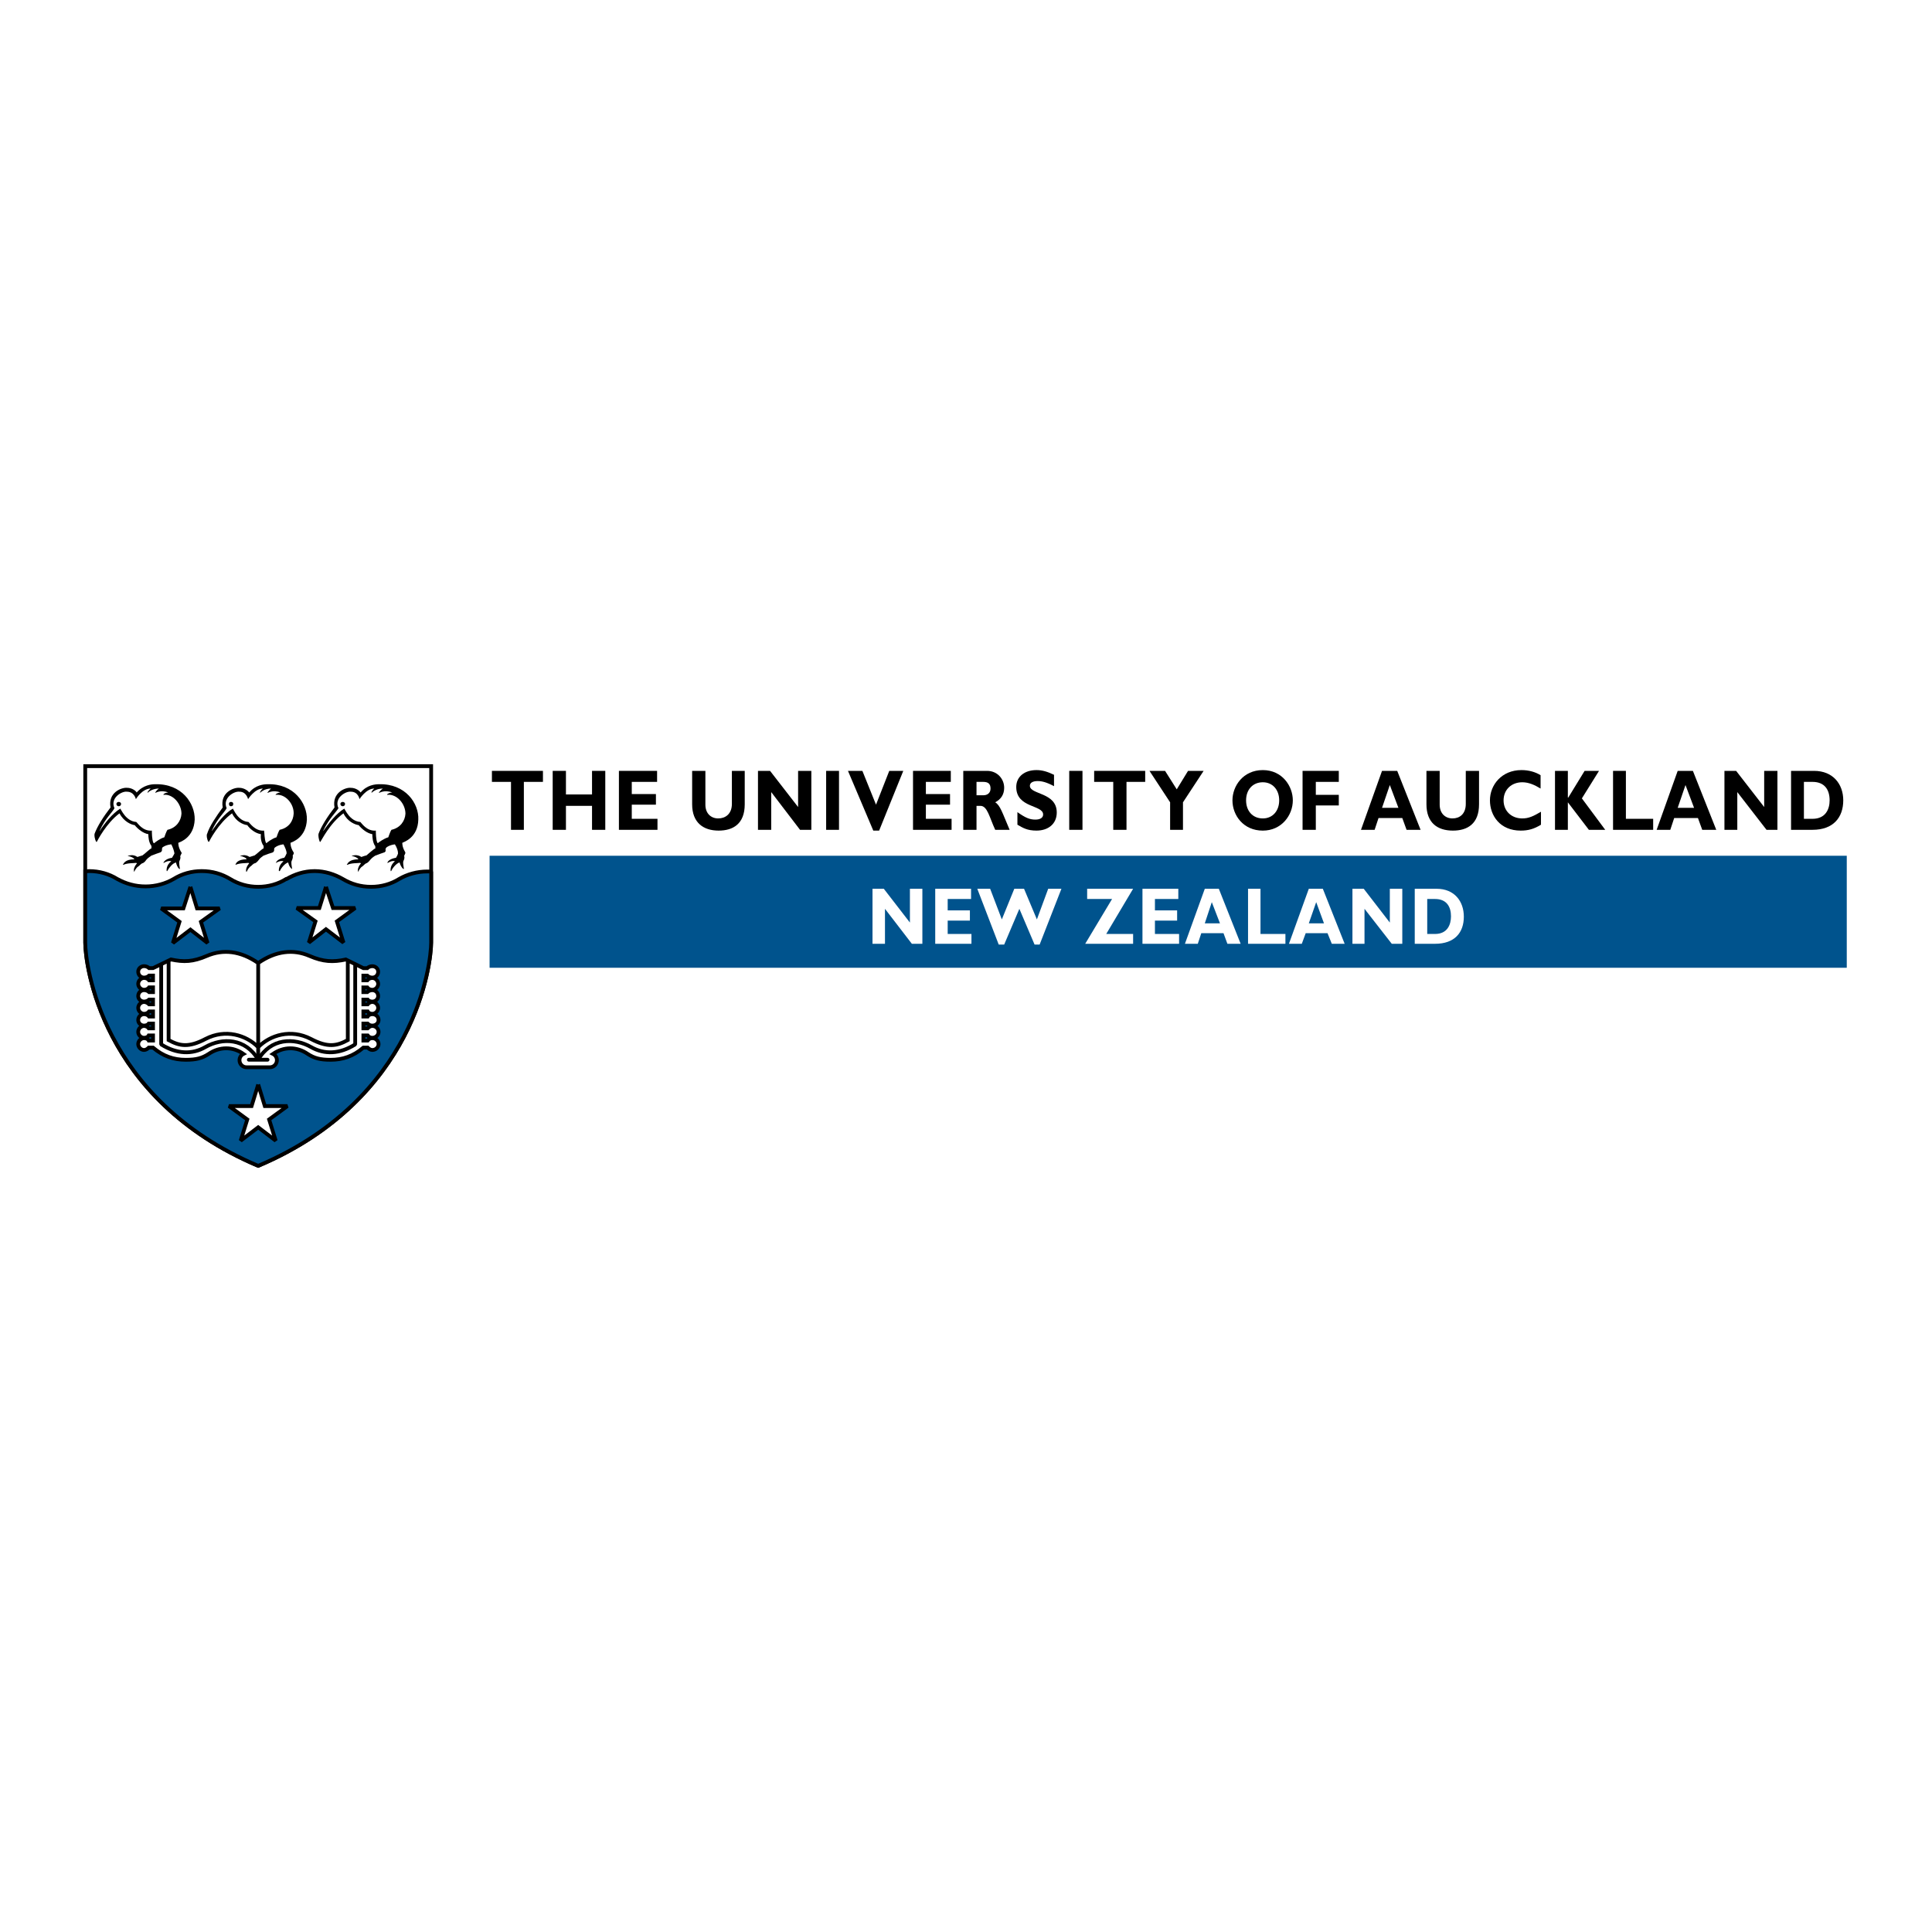
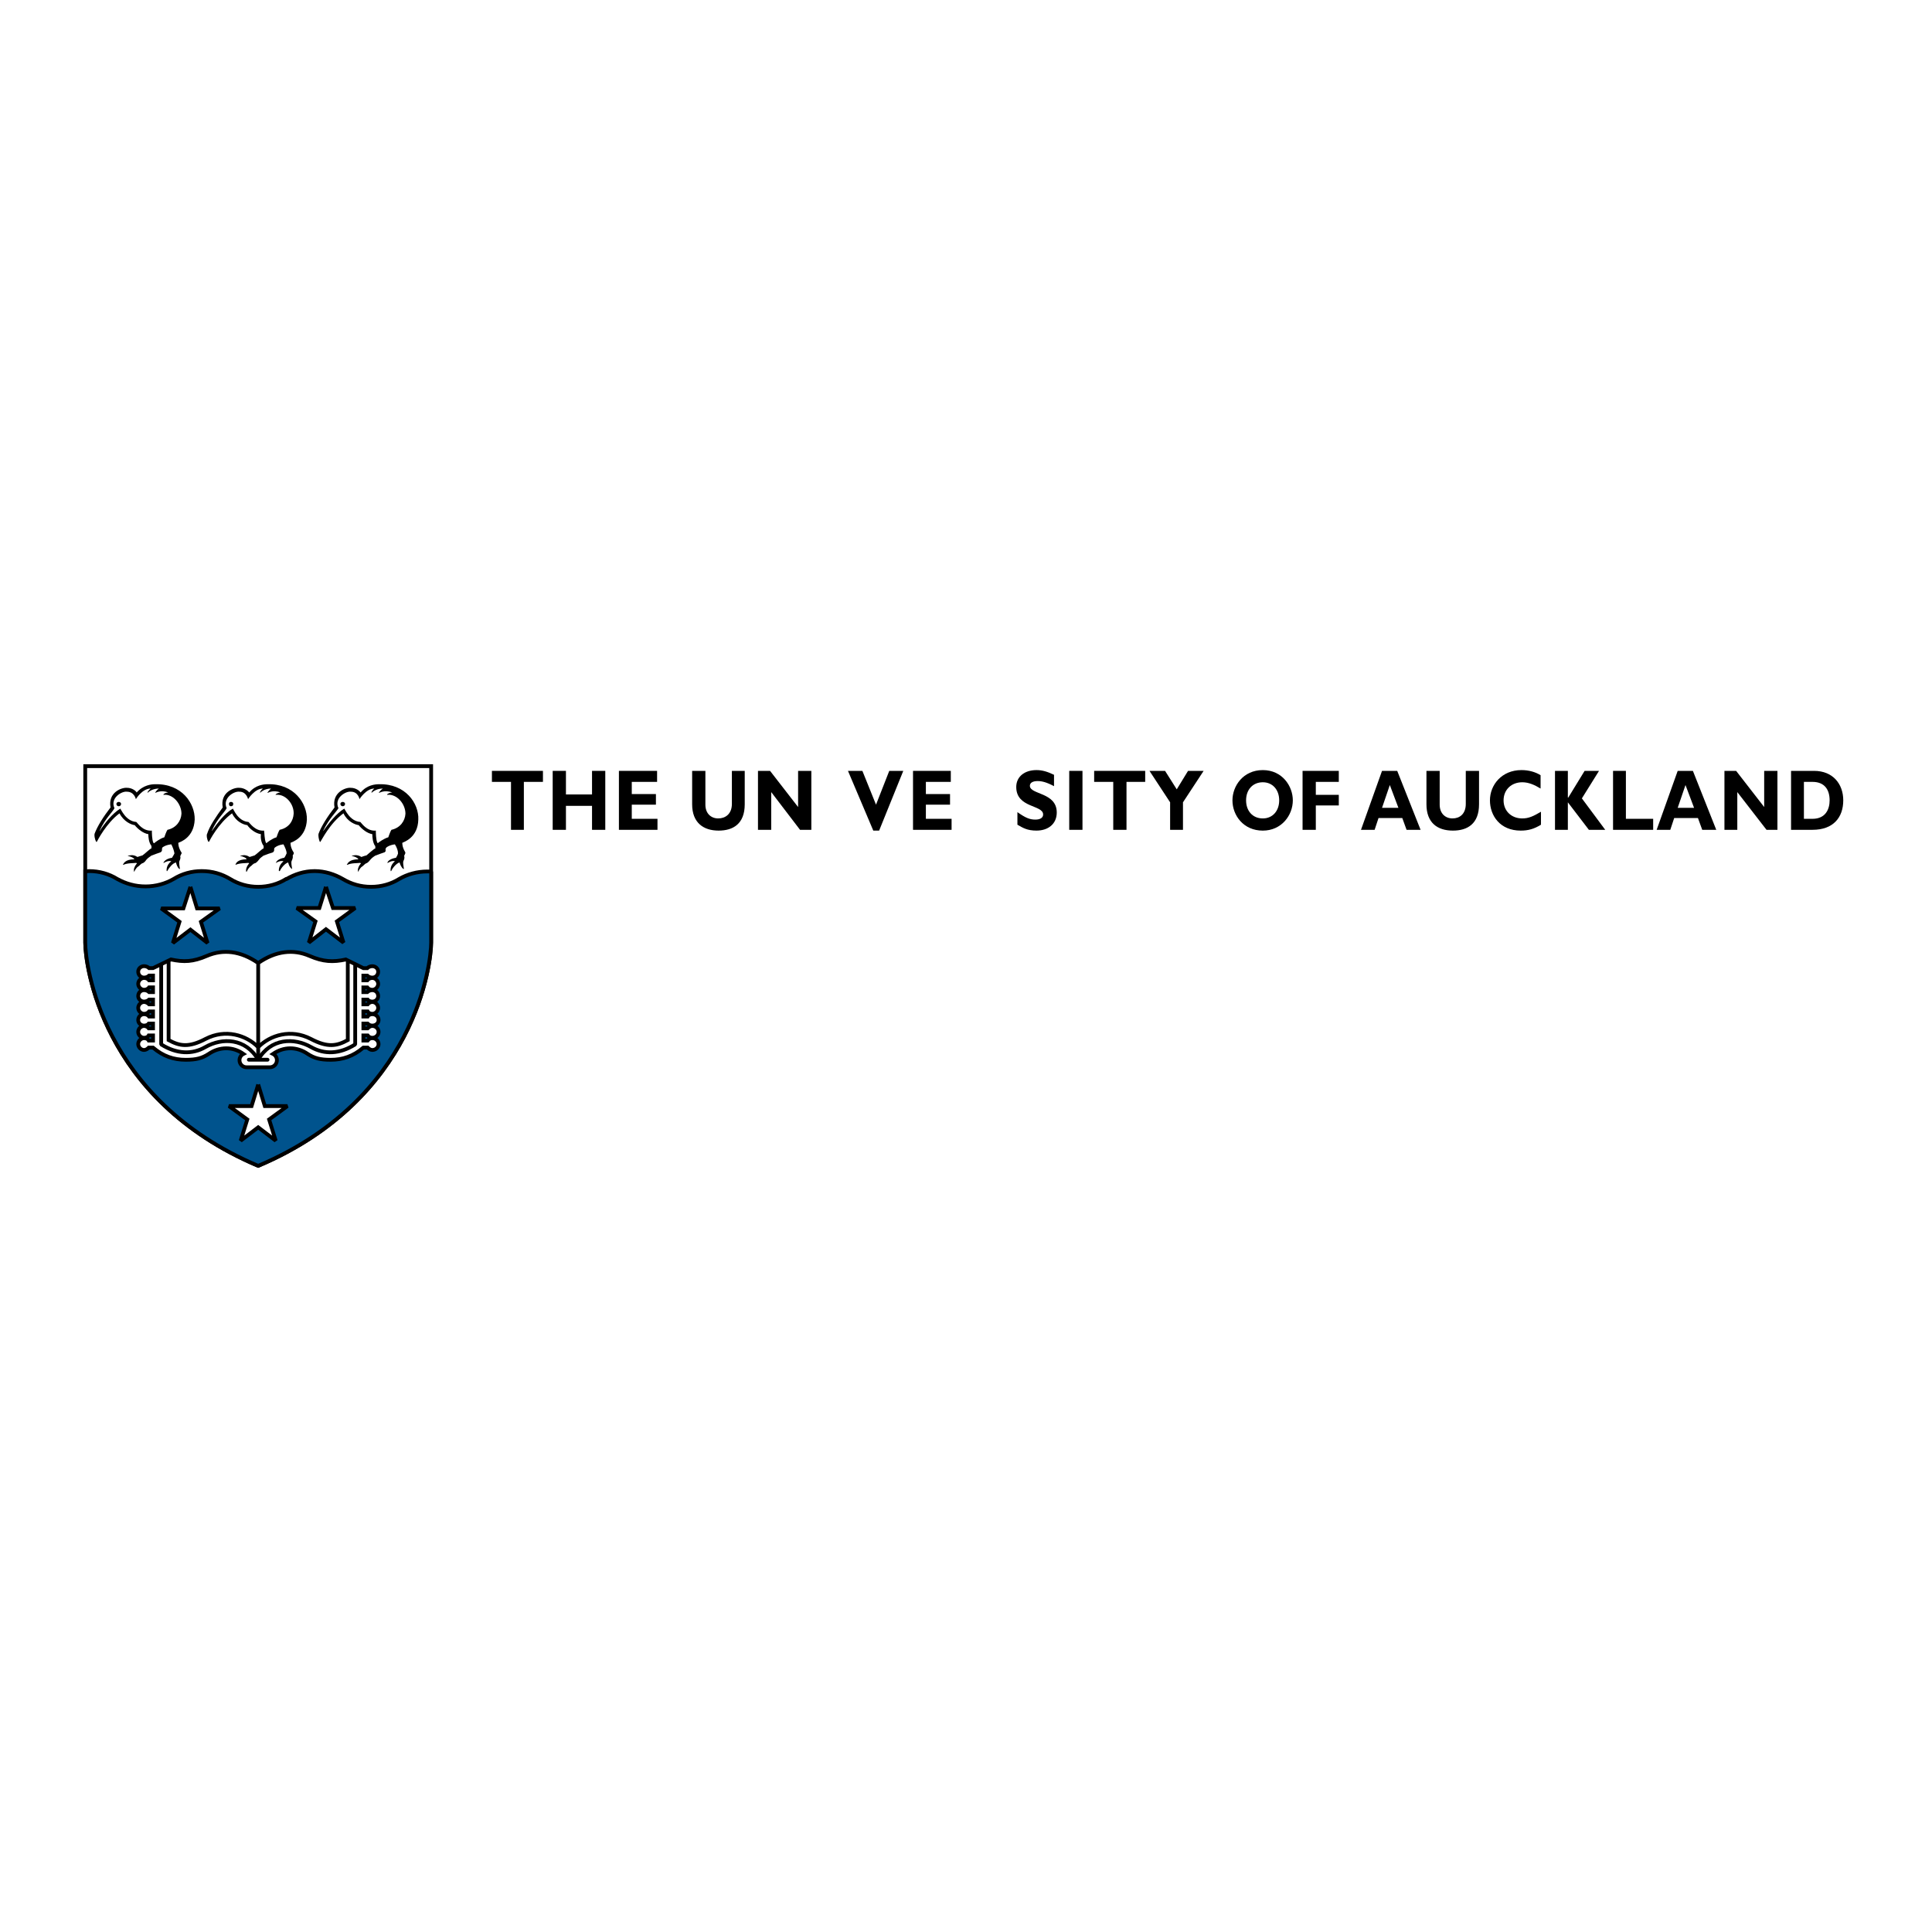
<svg xmlns="http://www.w3.org/2000/svg" version="1.0" id="Layer_1" x="0px" y="0px" width="192.756px" height="192.756px" viewBox="0 0 192.756 192.756" enable-background="new 0 0 192.756 192.756" xml:space="preserve">
  <g>
    <polygon fill-rule="evenodd" clip-rule="evenodd" fill="#FFFFFF" points="0,0 192.756,0 192.756,192.756 0,192.756 0,0  " />
    <polygon fill-rule="evenodd" clip-rule="evenodd" points="54.17,76.91 49.079,76.91 49.079,78.008 50.983,78.008 50.983,82.792    52.266,82.792 52.266,78.008 54.17,78.008 54.17,76.91  " />
    <polygon fill-rule="evenodd" clip-rule="evenodd" points="60.389,76.91 59.067,76.91 59.067,79.263 56.464,79.263 56.464,76.91    55.142,76.91 55.142,82.792 56.464,82.792 56.464,80.4 59.067,80.4 59.067,82.792 60.389,82.792 60.389,76.91  " />
    <polygon fill-rule="evenodd" clip-rule="evenodd" points="65.597,81.693 63.032,81.693 63.032,80.282 65.441,80.282 65.441,79.224    63.032,79.224 63.032,78.008 65.558,78.008 65.558,76.91 61.749,76.91 61.749,82.792 65.597,82.792 65.597,81.693  " />
    <path fill-rule="evenodd" clip-rule="evenodd" d="M73.02,76.91v3.293c0,1.02-0.661,1.451-1.36,1.451   c-0.739,0-1.283-0.51-1.283-1.372V76.91h-1.322v3.333c0,1.843,1.127,2.627,2.643,2.627c1.438,0,2.604-0.667,2.604-2.627V76.91   H73.02L73.02,76.91z" />
    <polygon fill-rule="evenodd" clip-rule="evenodd" points="80.948,76.91 79.627,76.91 79.627,80.518 76.829,76.91 75.624,76.91    75.624,82.792 76.945,82.792 76.945,79.027 79.821,82.792 80.948,82.792 80.948,76.91  " />
-     <polygon fill-rule="evenodd" clip-rule="evenodd" points="83.708,76.91 82.425,76.91 82.425,82.792 83.708,82.792 83.708,76.91     " />
    <polygon fill-rule="evenodd" clip-rule="evenodd" points="90.121,76.91 88.722,76.91 87.4,80.282 86.04,76.91 84.602,76.91    87.128,82.87 87.711,82.87 90.121,76.91  " />
    <polygon fill-rule="evenodd" clip-rule="evenodd" points="94.94,81.693 92.375,81.693 92.375,80.282 94.785,80.282 94.785,79.224    92.375,79.224 92.375,78.008 94.862,78.008 94.862,76.91 91.092,76.91 91.092,82.792 94.94,82.792 94.94,81.693  " />
-     <path fill-rule="evenodd" clip-rule="evenodd" d="M96.106,76.91v5.881h1.321V80.4h0.389c0.699,0,0.894,1.137,1.477,2.392h1.438   c-0.738-1.725-0.933-2.431-1.438-2.745c0.583-0.314,0.894-0.784,0.894-1.451c0-0.863-0.66-1.686-1.71-1.686H96.106L96.106,76.91z    M97.427,78.008h0.661c0.506,0,0.738,0.196,0.738,0.667c0,0.471-0.35,0.667-0.699,0.667h-0.7V78.008L97.427,78.008z" />
    <path fill-rule="evenodd" clip-rule="evenodd" d="M105.161,77.302c-0.66-0.313-1.166-0.471-1.749-0.471   c-1.204,0-2.021,0.667-2.021,1.686c0,2.118,2.682,1.765,2.682,2.745c0,0.313-0.271,0.51-0.777,0.51   c-0.583,0-1.011-0.196-1.788-0.745v1.254c0.545,0.314,0.972,0.588,1.904,0.588c1.167,0,2.021-0.667,2.021-1.804   c0-2.039-2.682-1.765-2.682-2.667c0-0.313,0.311-0.471,0.777-0.471c0.428,0,0.894,0.118,1.632,0.51V77.302L105.161,77.302z" />
    <polygon fill-rule="evenodd" clip-rule="evenodd" points="107.999,76.91 106.677,76.91 106.677,82.792 107.999,82.792    107.999,76.91  " />
    <polygon fill-rule="evenodd" clip-rule="evenodd" points="114.256,76.91 109.164,76.91 109.164,78.008 111.069,78.008    111.069,82.792 112.391,82.792 112.391,78.008 114.256,78.008 114.256,76.91  " />
    <polygon fill-rule="evenodd" clip-rule="evenodd" points="116.743,82.792 118.026,82.792 118.026,80.047 120.086,76.91    118.531,76.91 117.404,78.753 116.238,76.91 114.684,76.91 116.743,80.047 116.743,82.792  " />
    <path fill-rule="evenodd" clip-rule="evenodd" d="M128.985,79.851c0-1.412-1.049-3.019-2.992-3.019   c-1.982,0-3.031,1.607-3.031,3.019c0,1.49,1.088,3.02,3.031,3.02C127.858,82.87,128.985,81.341,128.985,79.851L128.985,79.851   L128.985,79.851z M127.625,79.851c0,1.059-0.66,1.804-1.632,1.804c-1.011,0-1.671-0.745-1.671-1.804   c0-1.059,0.66-1.804,1.671-1.804C126.965,78.047,127.625,78.792,127.625,79.851L127.625,79.851L127.625,79.851z" />
    <polygon fill-rule="evenodd" clip-rule="evenodd" points="133.572,76.91 129.957,76.91 129.957,82.792 131.279,82.792    131.279,80.36 133.572,80.36 133.572,79.302 131.279,79.302 131.279,78.008 133.572,78.008 133.572,76.91  " />
    <path fill-rule="evenodd" clip-rule="evenodd" d="M139.401,76.91h-1.516l-2.099,5.881h1.36l0.389-1.176h2.371l0.428,1.176h1.398   L139.401,76.91L139.401,76.91z M139.519,80.596h-1.633l0.777-2.274L139.519,80.596L139.519,80.596z" />
    <path fill-rule="evenodd" clip-rule="evenodd" d="M146.242,76.91v3.293c0,1.02-0.622,1.451-1.321,1.451   c-0.739,0-1.283-0.51-1.283-1.372V76.91h-1.321v3.333c0,1.843,1.089,2.627,2.643,2.627c1.438,0,2.604-0.667,2.604-2.627V76.91   H146.242L146.242,76.91z" />
    <path fill-rule="evenodd" clip-rule="evenodd" d="M153.743,80.988c-0.738,0.431-1.205,0.667-1.866,0.667   c-1.088,0-1.865-0.745-1.865-1.804c0-1.059,0.777-1.804,1.865-1.804c0.661,0,1.244,0.275,1.827,0.627v-1.333   c-0.505-0.313-1.166-0.51-1.904-0.51c-1.982,0-3.148,1.49-3.148,3.019c0,1.529,1.011,3.02,3.07,3.02   c0.738,0,1.321-0.157,2.021-0.588V80.988L153.743,80.988z" />
    <polygon fill-rule="evenodd" clip-rule="evenodd" points="159.534,76.91 158.096,76.91 156.464,79.576 156.425,79.576    156.425,76.91 155.142,76.91 155.142,82.792 156.425,82.792 156.425,80.047 158.523,82.792 160.155,82.792 157.824,79.655    159.534,76.91  " />
    <polygon fill-rule="evenodd" clip-rule="evenodd" points="164.937,81.693 162.216,81.693 162.216,76.91 160.934,76.91    160.934,82.792 164.937,82.792 164.937,81.693  " />
-     <path fill-rule="evenodd" clip-rule="evenodd" d="M168.9,76.91h-1.516l-2.099,5.881h1.36l0.389-1.176h2.37l0.428,1.176h1.399   L168.9,76.91L168.9,76.91z M169.017,80.596h-1.632l0.777-2.274L169.017,80.596L169.017,80.596z" />
+     <path fill-rule="evenodd" clip-rule="evenodd" d="M168.9,76.91h-1.516l-2.099,5.881h1.36l0.389-1.176h2.37l0.428,1.176h1.399   L168.9,76.91z M169.017,80.596h-1.632l0.777-2.274L169.017,80.596L169.017,80.596z" />
    <polygon fill-rule="evenodd" clip-rule="evenodd" points="177.334,76.91 176.013,76.91 176.013,80.518 173.214,76.91    172.048,76.91 172.048,82.792 173.331,82.792 173.331,79.027 176.246,82.792 177.334,82.792 177.334,76.91  " />
    <path fill-rule="evenodd" clip-rule="evenodd" d="M178.694,76.91v5.881h2.138c2.099,0,3.07-1.255,3.07-2.941   c0-1.607-1.011-2.94-2.915-2.94H178.694L178.694,76.91z M179.977,78.008h0.855c1.243,0,1.71,0.824,1.71,1.843   c0,0.863-0.389,1.843-1.71,1.843h-0.855V78.008L179.977,78.008z" />
-     <polygon fill-rule="evenodd" clip-rule="evenodd" fill="#00538D" points="184.252,85.379 184.252,96.554 48.846,96.554    48.846,85.379 184.252,85.379  " />
    <polygon fill-rule="evenodd" clip-rule="evenodd" fill="#FFFFFF" points="92.025,88.673 90.782,88.673 90.782,92.045    88.177,88.673 87.05,88.673 87.05,94.162 88.294,94.162 88.294,90.672 90.976,94.162 92.025,94.162 92.025,88.673  " />
    <polygon fill-rule="evenodd" clip-rule="evenodd" fill="#FFFFFF" points="96.922,93.182 94.551,93.182 94.551,91.849    96.767,91.849 96.767,90.83 94.551,90.83 94.551,89.692 96.883,89.692 96.883,88.673 93.308,88.673 93.308,94.162 96.922,94.162    96.922,93.182  " />
    <polygon fill-rule="evenodd" clip-rule="evenodd" fill="#FFFFFF" points="101.702,90.672 103.219,94.241 103.724,94.241    105.899,88.673 104.579,88.673 103.451,91.731 102.169,88.673 101.197,88.673 99.953,91.731 98.788,88.673 97.505,88.673    99.643,94.241 100.187,94.241 101.702,90.672  " />
    <polygon fill-rule="evenodd" clip-rule="evenodd" fill="#FFFFFF" points="113.051,88.673 108.465,88.673 108.465,89.692    110.952,89.692 108.271,94.162 113.051,94.162 113.051,93.182 110.369,93.182 113.051,88.673  " />
-     <polygon fill-rule="evenodd" clip-rule="evenodd" fill="#FFFFFF" points="117.638,93.182 115.228,93.182 115.228,91.849    117.442,91.849 117.442,90.83 115.228,90.83 115.228,89.692 117.56,89.692 117.56,88.673 113.984,88.673 113.984,94.162    117.638,94.162 117.638,93.182  " />
    <path fill-rule="evenodd" clip-rule="evenodd" fill="#FFFFFF" d="M121.602,88.673h-1.399l-1.982,5.489h1.283l0.35-1.059h2.215   l0.389,1.059h1.322L121.602,88.673L121.602,88.673z M121.718,92.124h-1.516l0.7-2.117L121.718,92.124L121.718,92.124z" />
    <polygon fill-rule="evenodd" clip-rule="evenodd" fill="#FFFFFF" points="128.247,93.182 125.76,93.182 125.76,88.673    124.517,88.673 124.517,94.162 128.247,94.162 128.247,93.182  " />
    <path fill-rule="evenodd" clip-rule="evenodd" fill="#FFFFFF" d="M131.979,88.673h-1.399l-1.982,5.489h1.283l0.389-1.059h2.177   l0.427,1.059h1.282L131.979,88.673L131.979,88.673z M132.095,92.124h-1.516l0.739-2.117L132.095,92.124L132.095,92.124z" />
    <polygon fill-rule="evenodd" clip-rule="evenodd" fill="#FFFFFF" points="139.907,88.673 138.663,88.673 138.663,92.045    136.06,88.673 134.933,88.673 134.933,94.162 136.137,94.162 136.137,90.672 138.857,94.162 139.907,94.162 139.907,88.673  " />
    <path fill-rule="evenodd" clip-rule="evenodd" fill="#FFFFFF" d="M141.15,88.673v5.489h2.021c1.981,0,2.876-1.137,2.876-2.705   c0-1.529-0.933-2.784-2.721-2.784H141.15L141.15,88.673z M142.395,89.692h0.777c1.166,0,1.594,0.784,1.594,1.726   c0,0.823-0.351,1.764-1.594,1.764h-0.777V89.692L142.395,89.692z" />
    <path fill-rule="evenodd" clip-rule="evenodd" fill="#FFFFFF" d="M25.76,116.316c15.74-6.666,17.256-20.233,17.256-22.272V76.439   H25.76l0,0H8.504v17.605C8.504,96.083,10.02,109.65,25.76,116.316L25.76,116.316z" />
    <path fill="none" stroke="#000000" stroke-width="0.378" stroke-miterlimit="2.613" d="M25.76,116.316   c15.74-6.666,17.256-20.233,17.256-22.272V76.439H25.76l0,0H8.504v17.605C8.504,96.083,10.02,109.65,25.76,116.316" />
    <path fill-rule="evenodd" clip-rule="evenodd" fill="#00538D" d="M43.016,86.948c-0.155,0-0.272,0-0.389,0   c-1.01,0-1.982,0.274-2.798,0.745c-0.816,0.51-1.788,0.784-2.798,0.784c-1.05,0-1.982-0.274-2.837-0.784l0,0   c-0.816-0.471-1.788-0.784-2.798-0.784c-1.049,0-1.982,0.313-2.798,0.784h-0.039c-0.816,0.51-1.788,0.784-2.798,0.784   c-1.011,0-1.982-0.274-2.798-0.784l0,0c-0.855-0.51-1.788-0.784-2.837-0.784c-1.01,0-1.982,0.274-2.798,0.784l0,0   c-0.816,0.471-1.788,0.745-2.798,0.745c-1.049,0-1.982-0.274-2.837-0.745l0,0c-0.816-0.51-1.788-0.784-2.798-0.784   c-0.116,0-0.155,0-0.311,0.039H8.504v7.097c0,2.039,1.516,15.606,17.256,22.272c15.74-6.666,17.256-20.233,17.256-22.272V86.948   L43.016,86.948L43.016,86.948z" />
    <path fill="none" stroke="#000000" stroke-width="0.378" stroke-miterlimit="2.613" d="M43.016,86.948c-0.155,0-0.272,0-0.389,0   c-1.01,0-1.982,0.274-2.798,0.745c-0.816,0.51-1.788,0.784-2.798,0.784c-1.05,0-1.982-0.274-2.837-0.784l0,0   c-0.816-0.471-1.788-0.785-2.798-0.785c-1.049,0-1.982,0.314-2.798,0.785h-0.04c-0.816,0.51-1.787,0.784-2.798,0.784   s-1.982-0.274-2.798-0.784l0,0c-0.855-0.51-1.788-0.785-2.837-0.785c-1.01,0-1.982,0.275-2.798,0.785l0,0   c-0.816,0.47-1.788,0.745-2.798,0.745c-1.049,0-1.982-0.274-2.837-0.745l0,0c-0.816-0.51-1.788-0.785-2.798-0.785   c-0.116,0-0.155,0-0.311,0.04H8.504v7.097c0,2.039,1.516,15.606,17.256,22.272c15.74-6.666,17.256-20.233,17.256-22.272V86.948   L43.016,86.948" />
    <path fill-rule="evenodd" clip-rule="evenodd" fill="#FFFFFF" d="M25.76,96.083c1.749-1.215,3.498-1.412,5.13-0.706   c1.36,0.588,2.332,0.627,3.615,0.353l1.749,0.862h0.389c0.116-0.118,0.311-0.196,0.505-0.196c0.311,0,0.583,0.235,0.583,0.549   c0,0.353-0.272,0.589-0.583,0.589c-0.194,0-0.389-0.08-0.505-0.197h-0.389v0.471h0.389c0.116-0.156,0.311-0.234,0.505-0.234   c0.311,0,0.583,0.273,0.583,0.588c0,0.312-0.272,0.588-0.583,0.588c-0.194,0-0.389-0.078-0.505-0.236h-0.389v0.471h0.389   c0.116-0.117,0.311-0.195,0.505-0.195c0.311,0,0.583,0.234,0.583,0.588c0,0.314-0.272,0.549-0.583,0.549   c-0.194,0-0.389-0.078-0.466-0.195h-0.427v0.471h0.427c0.078-0.119,0.272-0.236,0.466-0.236c0.311,0,0.583,0.275,0.583,0.588   c0,0.314-0.272,0.59-0.583,0.59c-0.194,0-0.389-0.08-0.466-0.236h-0.427v0.51h0.427c0.078-0.156,0.272-0.234,0.466-0.234   c0.35,0,0.622,0.234,0.622,0.588c0,0.312-0.272,0.549-0.622,0.549c-0.194,0-0.35-0.078-0.466-0.197h-0.427v0.471h0.427   c0.117-0.117,0.272-0.234,0.466-0.234c0.35,0,0.622,0.273,0.622,0.588s-0.272,0.588-0.622,0.588c-0.194,0-0.35-0.078-0.466-0.234   h-0.427v0.51h0.427c0.117-0.158,0.272-0.236,0.466-0.236c0.35,0,0.622,0.275,0.622,0.588c0,0.314-0.272,0.59-0.622,0.59   c-0.194,0-0.35-0.119-0.466-0.236h-0.427c-1.011,0.863-2.06,1.215-3.265,1.215c-1.049,0-1.633-0.156-2.293-0.588   c-1.088-0.744-2.371-0.744-3.459,0c0.233,0.119,0.389,0.354,0.389,0.627c0,0.393-0.311,0.707-0.699,0.707h-2.332   c-0.389,0-0.7-0.314-0.7-0.707c0-0.273,0.155-0.508,0.389-0.627c-1.049-0.744-2.371-0.744-3.459,0   c-0.661,0.432-1.244,0.588-2.293,0.588c-1.205,0-2.254-0.352-3.265-1.215h-0.427c-0.117,0.117-0.272,0.236-0.467,0.236   c-0.311,0-0.583-0.275-0.583-0.59c0-0.312,0.272-0.588,0.583-0.588c0.194,0,0.389,0.078,0.467,0.236h0.427v-0.51h-0.427   c-0.078,0.156-0.272,0.234-0.467,0.234c-0.311,0-0.583-0.273-0.583-0.588s0.272-0.588,0.583-0.588c0.194,0,0.389,0.117,0.467,0.234   h0.427v-0.471h-0.427c-0.078,0.119-0.272,0.197-0.467,0.197c-0.311,0-0.583-0.236-0.583-0.549c0-0.354,0.272-0.588,0.583-0.588   c0.194,0,0.389,0.078,0.505,0.234h0.389v-0.51h-0.389c-0.117,0.156-0.311,0.236-0.505,0.236c-0.311,0-0.583-0.275-0.583-0.59   c0-0.312,0.272-0.588,0.583-0.588c0.194,0,0.389,0.117,0.505,0.236h0.389V99.73h-0.389c-0.117,0.117-0.311,0.195-0.505,0.195   c-0.311,0-0.583-0.234-0.583-0.549c0-0.354,0.272-0.588,0.583-0.588c0.194,0,0.389,0.078,0.505,0.195h0.389v-0.471h-0.389   c-0.117,0.158-0.311,0.236-0.505,0.236c-0.311,0-0.583-0.275-0.583-0.588c0-0.314,0.272-0.588,0.583-0.588   c0.194,0,0.389,0.078,0.505,0.234h0.389v-0.471h-0.389c-0.117,0.117-0.311,0.197-0.505,0.197c-0.311,0-0.583-0.236-0.583-0.589   c0-0.313,0.272-0.549,0.583-0.549c0.194,0,0.389,0.078,0.505,0.196h0.389l1.788-0.862c1.283,0.274,2.215,0.235,3.576-0.353   C22.262,94.672,24.011,94.868,25.76,96.083L25.76,96.083z" />
    <path fill="none" stroke="#000000" stroke-width="0.378" stroke-linecap="round" stroke-miterlimit="2.613" d="M25.76,96.083   c1.749-1.215,3.498-1.412,5.13-0.706c1.36,0.588,2.332,0.627,3.614,0.353l1.749,0.863h0.389c0.116-0.118,0.311-0.196,0.505-0.196   c0.311,0,0.583,0.235,0.583,0.549c0,0.353-0.272,0.589-0.583,0.589c-0.194,0-0.389-0.08-0.505-0.197h-0.389v0.471h0.389   c0.116-0.156,0.311-0.234,0.505-0.234c0.311,0,0.583,0.273,0.583,0.588c0,0.312-0.272,0.588-0.583,0.588   c-0.194,0-0.389-0.078-0.505-0.236h-0.389v0.471h0.389c0.116-0.117,0.311-0.195,0.505-0.195c0.311,0,0.583,0.234,0.583,0.588   c0,0.314-0.272,0.549-0.583,0.549c-0.194,0-0.389-0.078-0.466-0.195h-0.427v0.471h0.427c0.078-0.119,0.272-0.236,0.466-0.236   c0.311,0,0.583,0.275,0.583,0.588c0,0.314-0.272,0.59-0.583,0.59c-0.194,0-0.389-0.08-0.466-0.236h-0.427v0.51h0.427   c0.078-0.156,0.272-0.234,0.466-0.234c0.35,0,0.622,0.234,0.622,0.588c0,0.312-0.272,0.549-0.622,0.549   c-0.194,0-0.35-0.078-0.466-0.197h-0.427v0.471h0.427c0.117-0.117,0.272-0.234,0.466-0.234c0.35,0,0.622,0.273,0.622,0.588   s-0.272,0.588-0.622,0.588c-0.194,0-0.35-0.078-0.466-0.234h-0.427v0.51h0.427c0.117-0.158,0.272-0.236,0.466-0.236   c0.35,0,0.622,0.275,0.622,0.588c0,0.314-0.272,0.59-0.622,0.59c-0.194,0-0.35-0.119-0.466-0.236h-0.427   c-1.011,0.863-2.06,1.215-3.265,1.215c-1.049,0-1.633-0.156-2.293-0.588c-1.088-0.744-2.371-0.744-3.458,0   c0.233,0.117,0.388,0.354,0.388,0.627c0,0.393-0.311,0.707-0.699,0.707h-2.332c-0.389,0-0.7-0.314-0.7-0.707   c0-0.273,0.156-0.51,0.389-0.627c-1.049-0.744-2.371-0.744-3.459,0c-0.661,0.432-1.244,0.588-2.293,0.588   c-1.205,0-2.254-0.352-3.265-1.215h-0.427c-0.117,0.117-0.272,0.236-0.467,0.236c-0.311,0-0.583-0.275-0.583-0.59   c0-0.312,0.271-0.588,0.583-0.588c0.194,0,0.389,0.078,0.467,0.236h0.427v-0.51h-0.427c-0.078,0.156-0.272,0.234-0.467,0.234   c-0.311,0-0.583-0.273-0.583-0.588s0.271-0.588,0.583-0.588c0.194,0,0.389,0.117,0.467,0.234h0.427v-0.471h-0.427   c-0.078,0.119-0.272,0.197-0.467,0.197c-0.311,0-0.583-0.236-0.583-0.549c0-0.354,0.271-0.588,0.583-0.588   c0.194,0,0.389,0.078,0.505,0.234h0.389v-0.51h-0.389c-0.117,0.156-0.311,0.236-0.505,0.236c-0.311,0-0.583-0.275-0.583-0.59   c0-0.312,0.271-0.588,0.583-0.588c0.194,0,0.389,0.117,0.505,0.236h0.389V99.73h-0.389c-0.117,0.117-0.311,0.195-0.505,0.195   c-0.311,0-0.583-0.234-0.583-0.549c0-0.354,0.271-0.588,0.583-0.588c0.194,0,0.389,0.078,0.505,0.195h0.389v-0.471h-0.389   c-0.117,0.158-0.311,0.236-0.505,0.236c-0.311,0-0.583-0.275-0.583-0.588c0-0.314,0.271-0.588,0.583-0.588   c0.194,0,0.389,0.078,0.505,0.234h0.389v-0.471h-0.389c-0.117,0.117-0.311,0.197-0.505,0.197c-0.311,0-0.583-0.236-0.583-0.589   c0-0.313,0.271-0.549,0.583-0.549c0.194,0,0.389,0.078,0.505,0.196h0.389l1.788-0.863c1.282,0.274,2.215,0.235,3.575-0.353   C22.262,94.672,24.011,94.868,25.76,96.083 M24.827,105.729h1.866 M25.76,96.083v9.645 M34.699,95.927v7.841   c-1.088,0.59-1.982,0.785-3.692-0.117c-1.982-1.02-4.042-0.391-5.247,0.824c-1.205-1.215-3.265-1.844-5.247-0.824   c-1.71,0.902-2.604,0.707-3.692,0.117v-7.841" />
    <path fill="none" stroke="#000000" stroke-width="0.378" stroke-linecap="round" stroke-linejoin="bevel" stroke-miterlimit="2.613" d="   M35.438,96.24v7.959c-1.555,0.98-3.07,1.02-4.392,0.275c-1.71-0.98-4.042-0.902-5.286,1.254c-1.244-2.156-3.576-2.234-5.286-1.254   c-1.283,0.744-2.837,0.705-4.392-0.275V96.24" />
    <polygon fill-rule="evenodd" clip-rule="evenodd" fill="#FFFFFF" points="18.998,88.477 19.658,90.633 21.913,90.633    20.047,91.967 20.708,94.084 18.998,92.751 17.249,94.084 17.909,91.967 16.083,90.633 18.298,90.633 18.998,88.477  " />
    <polyline fill="none" stroke="#000000" stroke-width="0.378" stroke-miterlimit="2.613" points="18.998,88.477 19.658,90.633    21.913,90.633 20.047,91.966 20.708,94.084 18.998,92.751 17.249,94.084 17.909,91.966 16.083,90.633 18.298,90.633 18.998,88.477     " />
    <polygon fill-rule="evenodd" clip-rule="evenodd" fill="#FFFFFF" points="32.522,88.477 33.222,90.594 35.438,90.594    33.611,91.927 34.271,94.044 32.522,92.711 30.812,94.044 31.474,91.927 29.607,90.594 31.862,90.594 32.522,88.477  " />
    <polyline fill="none" stroke="#000000" stroke-width="0.378" stroke-miterlimit="2.613" points="32.522,88.477 33.222,90.594    35.438,90.594 33.611,91.927 34.271,94.044 32.522,92.711 30.812,94.044 31.474,91.927 29.608,90.594 31.862,90.594 32.522,88.477     " />
    <polygon fill-rule="evenodd" clip-rule="evenodd" fill="#FFFFFF" points="25.76,108.199 26.421,110.355 28.675,110.355    26.849,111.689 27.509,113.807 25.76,112.473 24.011,113.807 24.672,111.689 22.845,110.355 25.1,110.355 25.76,108.199  " />
    <polyline fill="none" stroke="#000000" stroke-width="0.378" stroke-miterlimit="2.613" points="25.76,108.199 26.421,110.355    28.675,110.355 26.849,111.689 27.509,113.807 25.76,112.473 24.011,113.807 24.672,111.689 22.845,110.355 25.1,110.355    25.76,108.199  " />
    <path fill-rule="evenodd" clip-rule="evenodd" d="M13.634,79.067c0.661-0.745,1.477-0.824,1.827-0.824   c2.682-0.079,4.003,1.921,3.964,3.529c-0.078,1.804-1.438,2.235-1.632,2.313c0,0-0.039,0.392,0.271,0.902   c0.04,0.039,0.078,0.118,0.04,0.196c-0.04,0.039-0.078,0.118-0.078,0.157c-0.039,0-0.039,0.079-0.039,0.118   c0.039,0.118,0,0.275-0.078,0.432s0,0.51,0.039,0.784c0,0.039-0.039,0.039-0.078,0c-0.156-0.118-0.272-0.431-0.311-0.627   c-0.35,0.079-0.7,0.549-0.855,0.823c0,0.04-0.078,0.079-0.078,0c0,0-0.078-0.548,0.467-0.941c-0.272-0.078-0.544,0.04-0.738,0.157   c0,0-0.078,0.039-0.039-0.04c0.039-0.039,0.155-0.353,0.855-0.471c0-0.039,0.155-0.235,0.233-0.431   c-0.039-0.274-0.156-0.588-0.311-0.902c-0.039,0-0.544,0.04-0.894,0.314c0,0.039-0.039,0.078-0.039,0.157c0,0.039,0,0.118,0,0.118   c0,0.039-0.039,0.196-0.233,0.235c0,0-0.583,0.196-0.855,0.314c0,0.039-0.272,0.157-0.466,0.392   c-0.039,0.039-0.156,0.274-0.389,0.353c-0.039,0-0.156,0.078-0.233,0.157s-0.155,0.157-0.233,0.196   c-0.078,0.04-0.233,0.235-0.35,0.471c0,0-0.04,0.039-0.04,0c0-0.118,0-0.235,0-0.235c0.078-0.313,0.195-0.431,0.311-0.588   c-0.039,0-0.039,0-0.078-0.039c-0.194,0.039-0.894,0-1.282,0.196c-0.039,0-0.039,0-0.039-0.039c0.078-0.118,0.233-0.51,1.127-0.51   c0-0.118-0.389-0.314-0.622-0.314c-0.039,0,0-0.039,0-0.039c0.078,0,0.466-0.196,0.933,0.118c0,0,0.35-0.118,0.505-0.157   c0.233-0.157,0.7-0.627,0.894-0.706c0-0.039,0-0.157,0-0.235l0,0c-0.271-0.353-0.311-0.902-0.311-1.177   c-0.505-0.079-1.049-0.509-1.36-0.901c-0.35-0.04-1.088-0.353-1.516-1.177c-1.321,0.98-2.215,2.745-2.254,2.823   c-0.039,0.039-0.078,0.039-0.078,0c-0.155-0.274-0.194-0.667-0.155-0.784c0.271-0.745,0.894-1.725,1.593-2.627   c-0.272-1.49,1.088-2,1.632-1.96C13.207,78.596,13.595,78.949,13.634,79.067L13.634,79.067z" />
    <path fill-rule="evenodd" clip-rule="evenodd" fill="#FFFFFF" d="M13.557,79.733c0,0,0.622-1.059,1.477-1.059   c-0.233,0.196-0.311,0.353-0.311,0.353v0.079c0,0,0.389-0.432,1.127-0.432c-0.272,0.196-0.35,0.393-0.35,0.393v0.039   c-0.039,0.039,0.505-0.353,1.283-0.039c-0.194,0-0.466,0.117-0.466,0.196c-0.039,0.039,0,0.039,0,0.039   c0.933-0.118,1.788,0.902,1.788,1.882c-0.04,0.706-0.505,1.412-1.399,1.607c-0.117,0.157-0.311,0.745-0.311,0.745   c-0.427,0.118-0.933,0.51-1.01,0.588h-0.039l-0.039-0.039c-0.156-0.274-0.156-1.098-0.156-1.215   c-0.933,0.078-1.438-0.784-1.555-0.863c-1.049-0.079-1.516-1.254-1.593-1.333c-0.777,0.47-1.555,1.451-2.06,2.235   c0-0.039-0.039,0,0-0.039c0.583-1.255,1.283-1.843,1.477-2.235c-0.466-1.02,0.738-1.726,1.244-1.647   C13.401,78.988,13.557,79.733,13.557,79.733L13.557,79.733z" />
    <path fill-rule="evenodd" clip-rule="evenodd" d="M11.613,80.204c0-0.118,0.117-0.196,0.233-0.196c0.117,0,0.233,0.079,0.233,0.196   c0,0.157-0.117,0.235-0.233,0.235C11.73,80.439,11.613,80.36,11.613,80.204L11.613,80.204z" />
    <path fill-rule="evenodd" clip-rule="evenodd" d="M24.866,79.067c0.622-0.745,1.438-0.824,1.827-0.824   c2.643-0.079,3.964,1.921,3.925,3.529c-0.078,1.804-1.438,2.235-1.632,2.313c0,0-0.039,0.392,0.272,0.902   c0.039,0.039,0.078,0.118,0.039,0.196c0,0.039-0.078,0.118-0.078,0.157c0,0-0.039,0.079,0,0.118c0,0.118-0.039,0.275-0.117,0.432   s0,0.51,0.039,0.784c0,0.039-0.039,0.039-0.039,0c-0.194-0.118-0.311-0.431-0.35-0.627c-0.311,0.079-0.7,0.549-0.816,0.823   c-0.039,0.04-0.078,0.079-0.117,0c0,0-0.039-0.548,0.467-0.941c-0.272-0.078-0.544,0.04-0.739,0.157c0,0-0.078,0.039,0-0.04   c0-0.039,0.155-0.353,0.816-0.471c0.039-0.039,0.155-0.235,0.233-0.431c0-0.274-0.155-0.588-0.311-0.902   c-0.039,0-0.505,0.04-0.855,0.314c-0.039,0.039-0.078,0.078-0.078,0.157c0,0.039,0,0.118,0,0.118c0,0.039-0.039,0.196-0.194,0.235   c-0.039,0-0.622,0.196-0.894,0.314c0,0.039-0.272,0.157-0.427,0.392c-0.039,0.039-0.194,0.274-0.389,0.353   c-0.078,0-0.194,0.078-0.272,0.157s-0.155,0.157-0.233,0.196c-0.039,0.04-0.233,0.235-0.311,0.471c-0.039,0-0.078,0.039-0.078,0   c0-0.118,0-0.235,0-0.235c0.078-0.313,0.194-0.431,0.311-0.588c-0.039,0-0.039,0-0.078-0.039c-0.194,0.039-0.855,0-1.283,0.196   c0,0-0.039,0,0-0.039c0.039-0.118,0.194-0.51,1.088-0.51c0.039-0.118-0.389-0.314-0.583-0.314c-0.078,0-0.039-0.039,0-0.039   c0.039,0,0.427-0.196,0.894,0.118c0.039,0,0.35-0.118,0.505-0.157c0.233-0.157,0.7-0.627,0.894-0.706c0-0.039,0-0.157,0-0.235l0,0   c-0.272-0.353-0.311-0.902-0.272-1.177c-0.544-0.079-1.088-0.509-1.36-0.901c-0.389-0.04-1.127-0.353-1.516-1.177   c-1.36,0.98-2.254,2.745-2.293,2.823c-0.039,0.039-0.039,0.039-0.078,0c-0.155-0.274-0.194-0.667-0.116-0.784   c0.233-0.745,0.894-1.725,1.555-2.627c-0.272-1.49,1.088-2,1.632-1.96C24.4,78.596,24.789,78.949,24.866,79.067L24.866,79.067z" />
    <path fill-rule="evenodd" clip-rule="evenodd" fill="#FFFFFF" d="M24.75,79.733c0,0,0.661-1.059,1.477-1.059   c-0.233,0.196-0.272,0.353-0.272,0.353v0.079c0,0,0.35-0.432,1.088-0.432c-0.233,0.196-0.35,0.393-0.35,0.393v0.039   c0,0.039,0.505-0.353,1.283-0.039c-0.156,0-0.428,0.117-0.466,0.196c-0.039,0.039,0,0.039,0,0.039   c0.971-0.118,1.827,0.902,1.788,1.882c-0.039,0.706-0.466,1.412-1.399,1.607c-0.117,0.157-0.311,0.745-0.311,0.745   c-0.428,0.118-0.933,0.51-1.011,0.588l0,0l-0.039-0.039c-0.156-0.274-0.156-1.098-0.195-1.215   c-0.894,0.078-1.438-0.784-1.554-0.863c-1.049-0.079-1.477-1.254-1.555-1.333c-0.816,0.47-1.555,1.451-2.099,2.235   c0-0.039,0,0,0-0.039c0.583-1.255,1.282-1.843,1.477-2.235c-0.427-1.02,0.739-1.726,1.283-1.647   C24.594,78.988,24.75,79.733,24.75,79.733L24.75,79.733z" />
    <path fill-rule="evenodd" clip-rule="evenodd" d="M22.845,80.204c0-0.118,0.078-0.196,0.194-0.196c0.156,0,0.233,0.079,0.233,0.196   c0,0.157-0.078,0.235-0.233,0.235C22.923,80.439,22.845,80.36,22.845,80.204L22.845,80.204z" />
    <path fill-rule="evenodd" clip-rule="evenodd" d="M35.981,79.067c0.622-0.745,1.438-0.824,1.827-0.824   c2.643-0.079,4.003,1.921,3.926,3.529c-0.039,1.804-1.438,2.235-1.594,2.313c0,0-0.039,0.392,0.272,0.902   c0,0.039,0.078,0.118,0,0.196c0,0.039-0.039,0.118-0.078,0.157c0,0,0,0.079,0,0.118c0.039,0.118,0,0.275-0.078,0.432   s0,0.51,0.039,0.784c0,0.039-0.039,0.039-0.078,0c-0.155-0.118-0.311-0.431-0.35-0.627c-0.311,0.079-0.7,0.549-0.816,0.823   c0,0.04-0.078,0.079-0.078,0c0,0-0.078-0.548,0.428-0.941c-0.233-0.078-0.505,0.04-0.7,0.157c0,0-0.078,0.039-0.039-0.04   c0-0.039,0.156-0.353,0.855-0.471c0-0.039,0.155-0.235,0.194-0.431c0-0.274-0.116-0.588-0.311-0.902c0,0-0.505,0.04-0.855,0.314   c0,0.039-0.078,0.078-0.078,0.157c0,0.039,0,0.118,0,0.118c0.039,0.039,0,0.196-0.195,0.235c0,0-0.583,0.196-0.855,0.314   c-0.039,0.039-0.272,0.157-0.466,0.392c-0.039,0.039-0.194,0.274-0.388,0.353c-0.04,0-0.156,0.078-0.233,0.157   s-0.155,0.157-0.233,0.196c-0.078,0.04-0.233,0.235-0.35,0.471c0,0-0.039,0.039-0.039,0c0-0.118,0-0.235,0-0.235   c0.078-0.313,0.194-0.431,0.311-0.588c-0.039,0-0.039,0-0.078-0.039c-0.233,0.039-0.894,0-1.283,0.196   c-0.039,0-0.078,0-0.039-0.039c0.078-0.118,0.233-0.51,1.127-0.51c0-0.118-0.389-0.314-0.622-0.314c-0.039,0,0-0.039,0-0.039   c0.039,0,0.466-0.196,0.933,0.118c0,0,0.311-0.118,0.505-0.157c0.194-0.157,0.699-0.627,0.894-0.706c0-0.039-0.039-0.157,0-0.235   h-0.039c-0.233-0.353-0.272-0.902-0.272-1.177c-0.505-0.079-1.049-0.509-1.36-0.901c-0.35-0.04-1.127-0.353-1.516-1.177   c-1.36,0.98-2.215,2.745-2.293,2.823c0,0.039-0.039,0.039-0.078,0c-0.117-0.274-0.156-0.667-0.117-0.784   c0.272-0.745,0.894-1.725,1.594-2.627c-0.272-1.49,1.088-2,1.593-1.96C35.554,78.596,35.904,78.949,35.981,79.067L35.981,79.067z" />
    <path fill-rule="evenodd" clip-rule="evenodd" fill="#FFFFFF" d="M35.865,79.733c0,0,0.66-1.059,1.477-1.059   c-0.233,0.196-0.272,0.353-0.272,0.353v0.079c0,0,0.389-0.432,1.127-0.432c-0.272,0.196-0.389,0.393-0.389,0.393v0.039   c0,0.039,0.505-0.353,1.322-0.039c-0.194,0-0.467,0.117-0.505,0.196c0,0.039,0,0.039,0,0.039c0.972-0.118,1.827,0.902,1.827,1.882   c-0.039,0.706-0.505,1.412-1.399,1.607c-0.116,0.157-0.311,0.745-0.311,0.745c-0.428,0.118-0.972,0.51-1.049,0.588l0,0   l-0.039-0.039c-0.156-0.274-0.156-1.098-0.156-1.215c-0.932,0.078-1.438-0.784-1.554-0.863c-1.049-0.079-1.516-1.254-1.594-1.333   c-0.777,0.47-1.555,1.451-2.099,2.235c0.039-0.039,0,0,0-0.039c0.622-1.255,1.283-1.843,1.516-2.235   c-0.466-1.02,0.738-1.726,1.243-1.647C35.749,78.988,35.865,79.733,35.865,79.733L35.865,79.733z" />
    <path fill-rule="evenodd" clip-rule="evenodd" d="M33.96,80.204c0-0.118,0.117-0.196,0.233-0.196s0.233,0.079,0.233,0.196   c0,0.157-0.117,0.235-0.233,0.235S33.96,80.36,33.96,80.204L33.96,80.204z" />
  </g>
</svg>